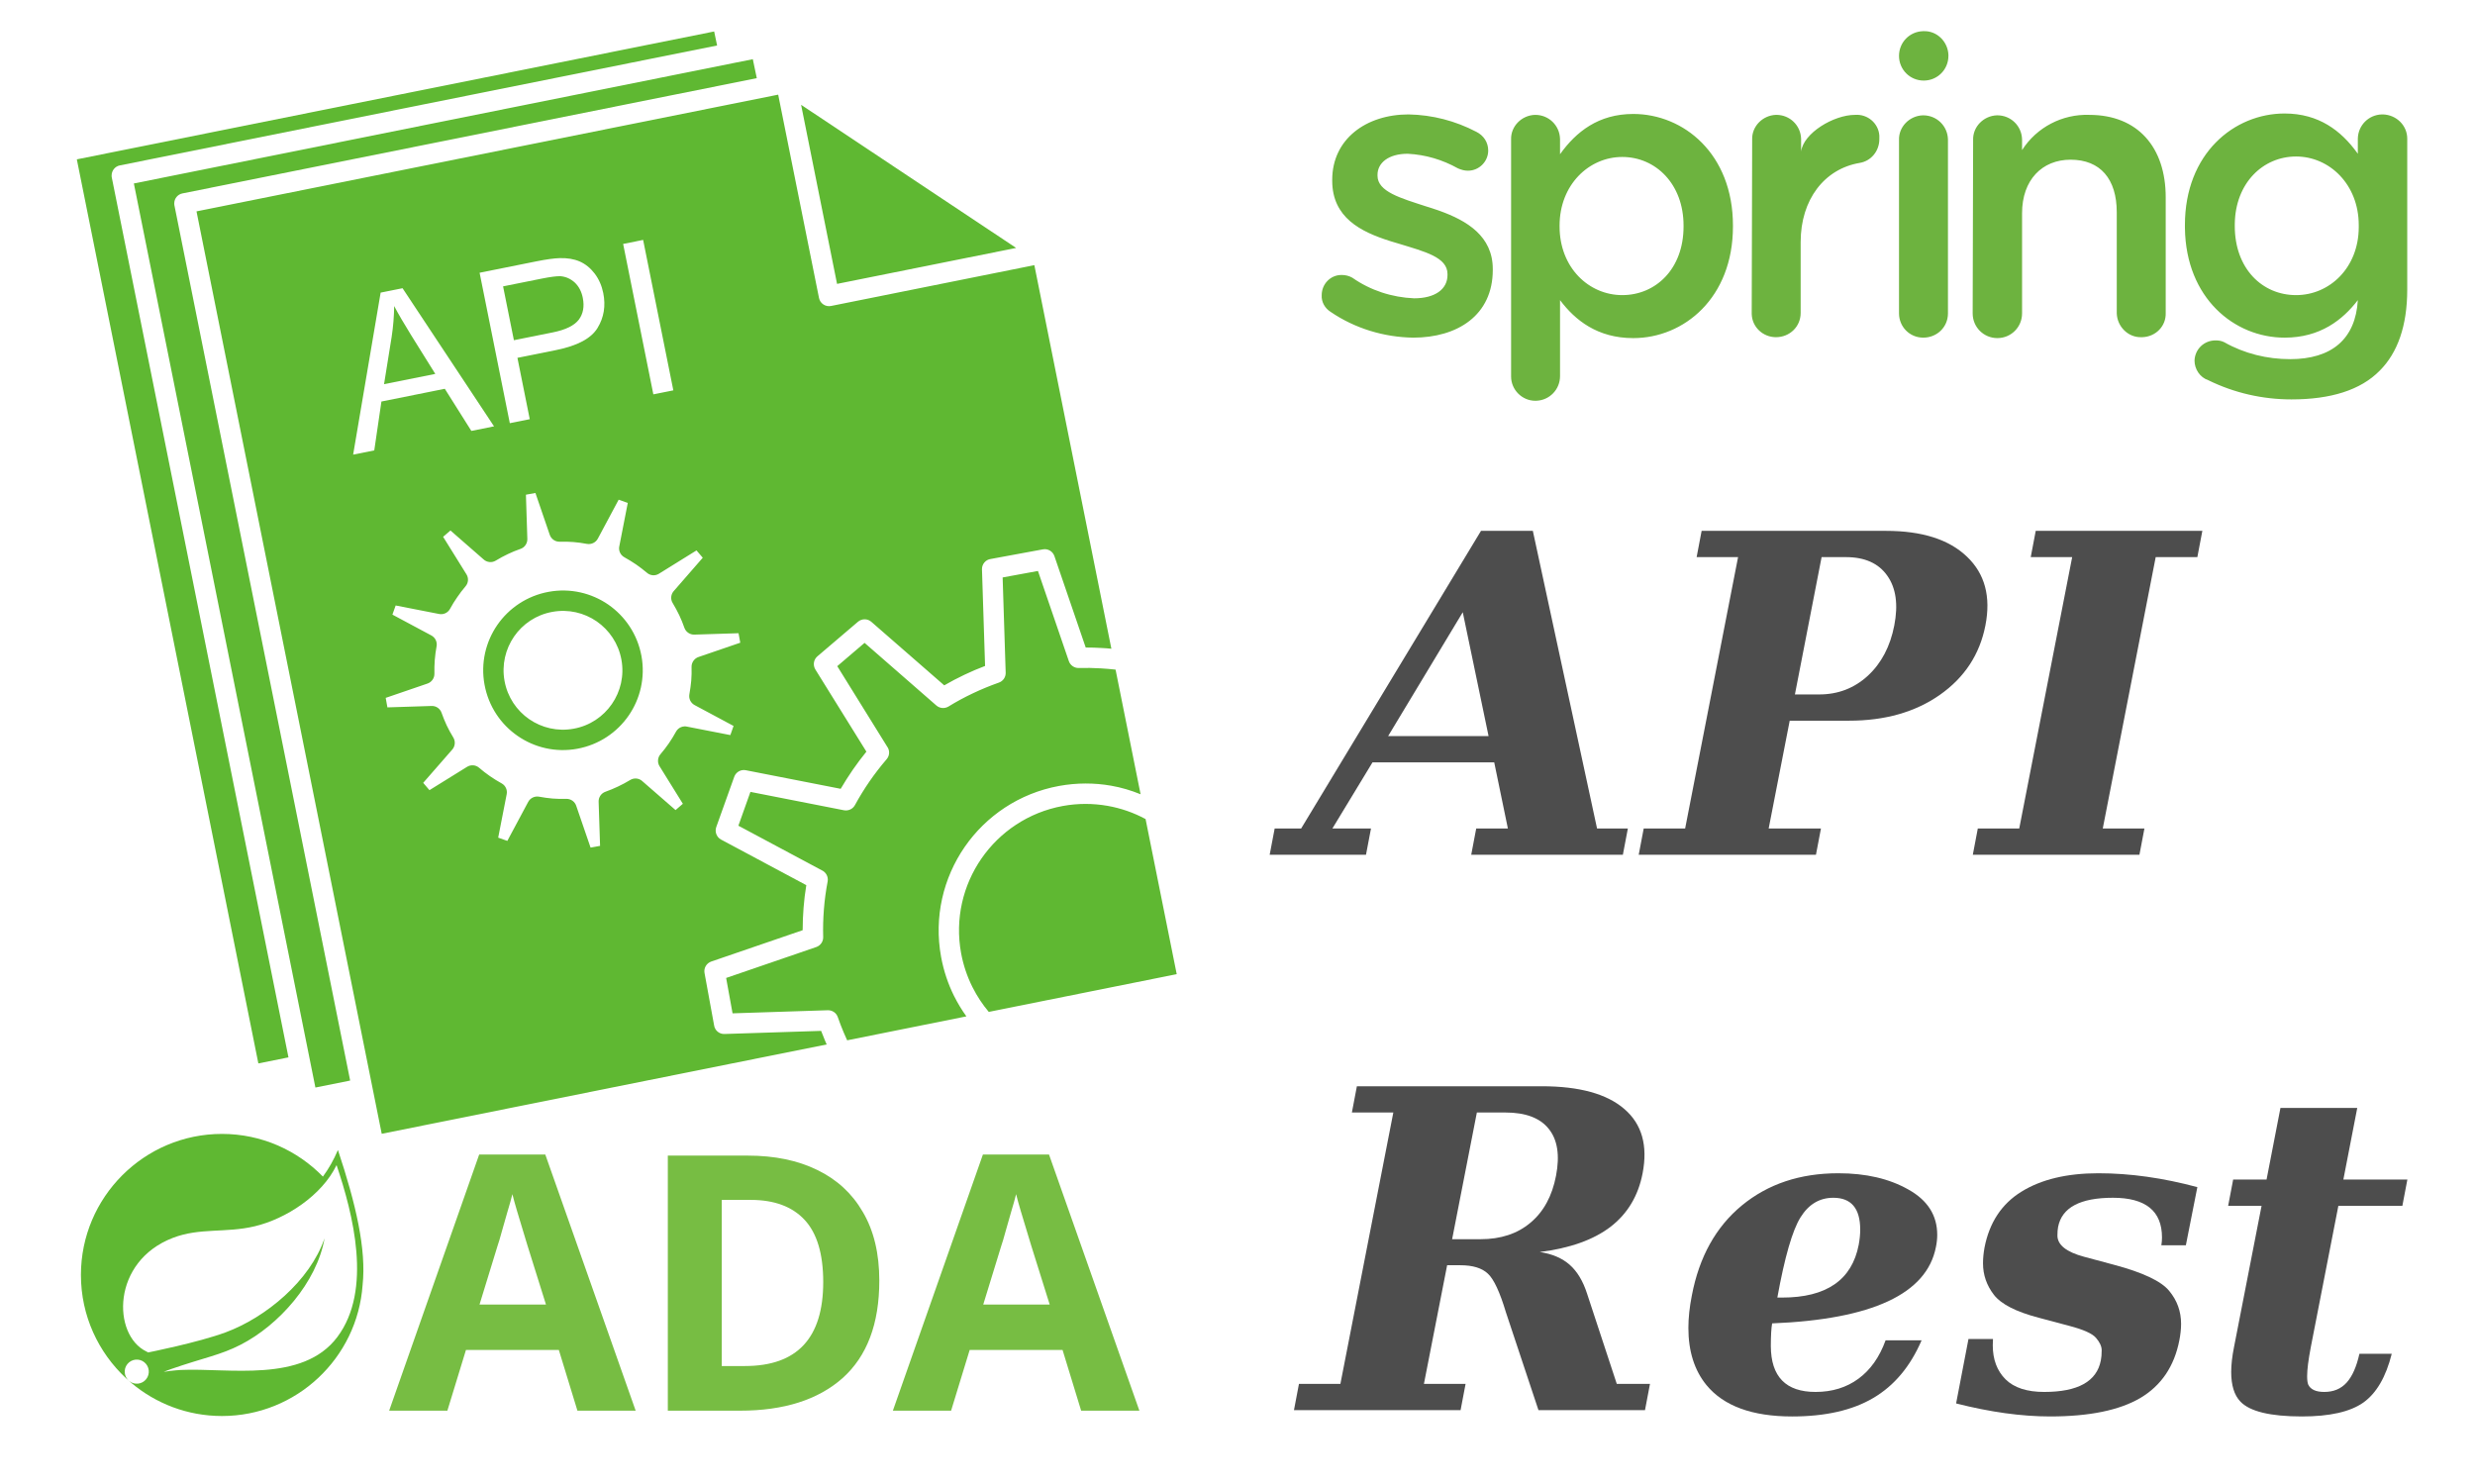
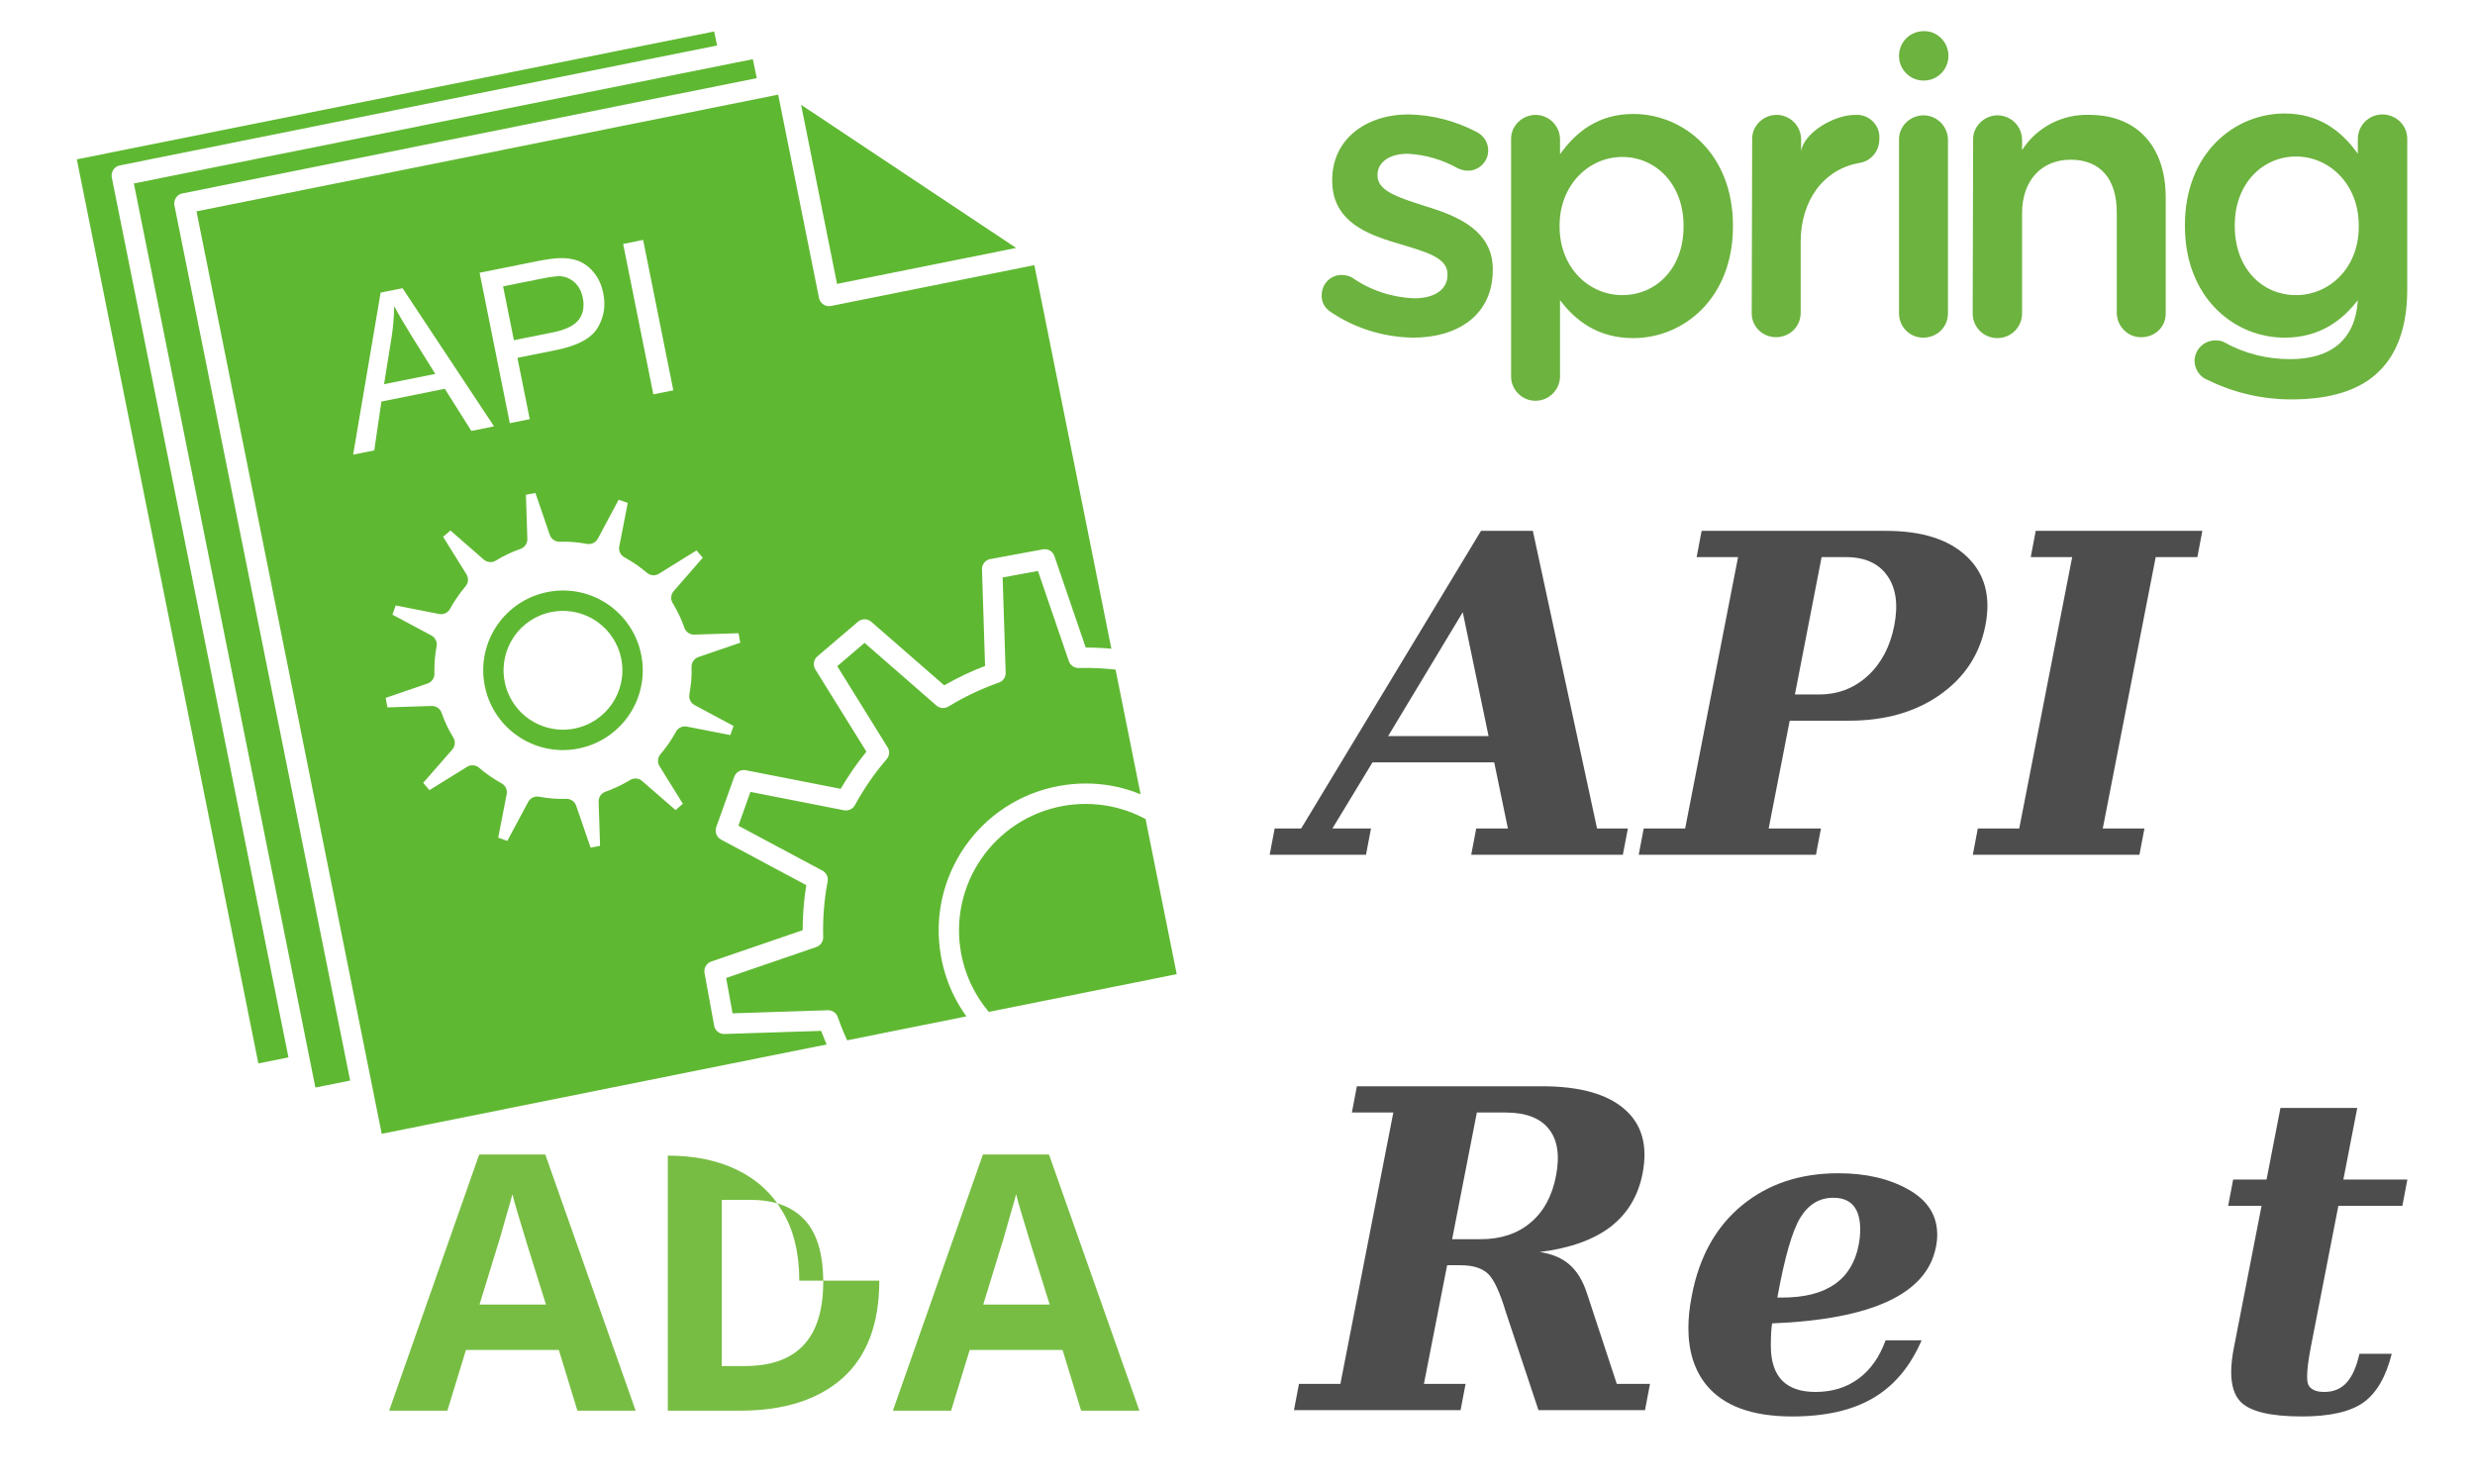
<svg xmlns="http://www.w3.org/2000/svg" xmlns:ns1="http://www.inkscape.org/namespaces/inkscape" xmlns:ns2="http://sodipodi.sourceforge.net/DTD/sodipodi-0.dtd" width="115.623mm" height="69.321mm" viewBox="0 0 115.623 69.321" version="1.1" id="svg8" ns1:version="1.2.2 (732a01da63, 2022-12-09)" ns2:docname="7.API-Restsvg.svg" xml:space="preserve">
  <defs id="defs2">
    <linearGradient id="linear-gradient" x1="51.59" y1="6.57" x2="50.71" y2="5.5" gradientTransform="matrix(64.13,0,0,64.59,-3256.82,-369.04)" gradientUnits="userSpaceOnUse">
      <stop offset="0.25" stop-color="#086c38" id="stop2" />
      <stop offset="0.37" stop-color="#277a3b" id="stop4" />
      <stop offset="0.64" stop-color="#519b41" id="stop6" />
      <stop offset="0.86" stop-color="#69b343" id="stop8" />
      <stop offset="1" stop-color="#73bf44" id="stop10" />
    </linearGradient>
    <style id="style7525">.cls-1{fill:none;stroke:#666;stroke-linecap:round;stroke-linejoin:round;stroke-width:2px;}.cls-2{fill:#f57c00;}.cls-3{fill:#666;}.cls-4{fill:#999;}</style>
    <style id="style9800">.cls-1{fill:none;stroke:#020202;stroke-miterlimit:10;stroke-width:1.91px;}</style>
    <clipPath id="clip0_429_11085">
-       <rect width="24" height="24" fill="white" id="rect10414" />
-     </clipPath>
+       </clipPath>
  </defs>
  <g ns1:label="Layer 1" ns1:groupmode="layer" id="layer1" transform="translate(-53.314,-119.465)">
    <g id="g23" transform="matrix(0.279,0,0,-0.279,-22.938,246.382)" style="font-style:normal;font-variant:normal;font-weight:normal;font-stretch:normal;font-size:13.717px;line-height:1.25;font-family:'Arial Rounded MT Bold';-inkscape-font-specification:'Arial Rounded MT Bold, Normal';font-variant-ligatures:normal;font-variant-caps:normal;font-variant-numeric:normal;font-feature-settings:normal;text-align:start;letter-spacing:0px;word-spacing:0px;writing-mode:lr-tb;text-anchor:start;fill:#5fb832;fill-opacity:1;stroke:none;stroke-width:0.343">
      <g id="g39" transform="matrix(0.1,0,0,0.1,286.855,217.798)">
-         <path d="M 429.32,132.246 C 371.109,54.688 246.762,80.867 167.039,77.102 c 0,0 -14.113,-0.785 -28.328,-3.125 0,0 5.375,2.293 12.23,4.656 55.993,19.363 82.454,23.254 116.477,40.73 63.926,32.746 127.547,104.075 140.492,178.172 C 383.578,226.27 309.574,164.934 242.191,140.027 196.07,123.008 112.664,106.445 112.652,106.438 c 0.039,-0.059 -3.324,1.746 -3.371,1.785 -56.722,27.597 -58.359,150.449 44.66,190.05 45.168,17.375 88.372,7.832 137.2,19.454 52.078,12.382 112.394,51.418 136.91,102.453 27.484,-81.52 60.5,-209.059 1.269,-287.934 z m 1.012,313.195 c -6.93,-16.464 -15.387,-31.3 -25.137,-44.57 -42.914,44.043 -102.812,71.484 -169.019,71.484 C 105.941,472.355 0,366.402 0,236.191 0,167.93 29.137,106.367 75.59,63.215 l 5.172,-4.582 c -8.637,7.043 -9.965,19.727 -2.965,28.371 7.043,8.648 19.738,9.988 28.379,2.984 8.664,-7.019 9.984,-19.734 2.969,-28.395 -6.989,-8.664 -19.707,-9.973 -28.36,-2.981 l 3.519,-3.117 C 125.395,20.898 178.363,0 236.176,0 360.66,0 462.879,96.875 471.629,219.148 c 6.48,59.868 -11.203,135.887 -41.297,226.293" style="fill:#5fb832;fill-opacity:1;fill-rule:nonzero;stroke:none" id="path55" ns1:connector-curvature="0" />
-       </g>
+         </g>
    </g>
    <g aria-label="ADA" id="text2459" style="font-weight:bold;font-size:16.69px;line-height:1.25;-inkscape-font-specification:'sans-serif, Bold';letter-spacing:0px;word-spacing:0px;fill:#77bd43;stroke-width:0.417">
      <path d="m 80.289,185.367 -0.868,-2.837 h -4.339 l -0.868,2.837 h -2.72 l 4.206,-11.967 h 3.088 l 4.222,11.967 z m -1.469,-4.957 -0.868,-2.77 q -0.083,-0.284 -0.217,-0.718 -0.134,-0.434 -0.267,-0.885 -0.134,-0.451 -0.217,-0.784 -0.083,0.334 -0.234,0.834 -0.134,0.484 -0.267,0.935 -0.117,0.434 -0.184,0.618 l -0.851,2.77 z" id="path2658" />
-       <path d="m 94.392,179.292 q 0,3.021 -1.719,4.556 -1.719,1.519 -4.79,1.519 h -3.371 v -11.916 h 3.738 q 1.869,0 3.238,0.668 1.385,0.668 2.136,1.969 0.768,1.302 0.768,3.204 z m -2.62,0.067 q 0,-1.969 -0.868,-2.904 -0.868,-0.935 -2.52,-0.935 h -1.352 v 7.761 h 1.085 q 3.655,0 3.655,-3.922 z" id="path2660" />
+       <path d="m 94.392,179.292 q 0,3.021 -1.719,4.556 -1.719,1.519 -4.79,1.519 h -3.371 v -11.916 q 1.869,0 3.238,0.668 1.385,0.668 2.136,1.969 0.768,1.302 0.768,3.204 z m -2.62,0.067 q 0,-1.969 -0.868,-2.904 -0.868,-0.935 -2.52,-0.935 h -1.352 v 7.761 h 1.085 q 3.655,0 3.655,-3.922 z" id="path2660" />
      <path d="m 103.821,185.367 -0.868,-2.837 h -4.339 l -0.868,2.837 h -2.72 l 4.206,-11.967 h 3.088 l 4.222,11.967 z m -1.469,-4.957 -0.868,-2.77 q -0.083,-0.284 -0.217,-0.718 -0.134,-0.434 -0.267,-0.885 -0.134,-0.451 -0.217,-0.784 -0.083,0.334 -0.234,0.834 -0.134,0.484 -0.267,0.935 -0.117,0.434 -0.184,0.618 l -0.851,2.77 z" id="path2662" />
    </g>
    <g style="fill:#000000" id="g9172" transform="matrix(2.161,0,0,2.161,62.132,46.508)" />
    <g id="g9640" transform="matrix(0.201,0,0,0.201,60.196,132.414)">
      <path d="m 345.356,-37.937 c 11.695,0 23.178,9.25 23.178,25.942 v 0.213 c 0,16.586 -11.376,25.942 -23.178,25.942 -8.293,0 -13.503,-4.146 -17.011,-8.825 V 22.984 c 0,3.128 -2.454,5.643 -5.558,5.739 l -0.183,0.003 c -3.083,0 -5.635,-2.552 -5.635,-5.635 v -55.074 c -0.106,-3.083 2.445,-5.635 5.529,-5.741 h 0.106 c 3.128,0 5.643,2.454 5.739,5.558 l 0.003,0.183 v 3.402 c 3.721,-5.21 8.931,-9.356 17.011,-9.356 z m 151.401,-0.106 c 7.952,0 13.124,4.016 16.833,9.109 l 0.178,0.247 V -32.09 l 0.003,-0.183 c 0.094,-3.041 2.511,-5.46 5.552,-5.555 l 0.187,-0.003 h 0.106 c 3.128,0.104 5.643,2.561 5.638,5.664 l -0.003,0.183 V 2.89 c 0,8.399 -2.233,14.672 -6.379,18.819 -4.465,4.572 -11.483,6.698 -20.52,6.698 -6.698,0 -13.29,-1.488 -19.35,-4.465 -1.914,-0.638 -3.19,-2.552 -3.19,-4.572 0.106,-2.658 2.233,-4.678 4.891,-4.678 0.744,0 1.382,0.106 2.02,0.425 4.678,2.658 9.994,3.934 15.31,3.934 9.675,0 15.204,-4.678 15.735,-13.715 -3.509,4.572 -8.718,8.718 -17.011,8.718 -11.684,0 -22.95,-9.17 -23.175,-25.447 l -0.004,-0.495 v -0.213 c 0,-16.692 11.483,-25.942 23.178,-25.942 z m -45.399,0.319 c 11.27,0 17.756,7.549 17.756,19.138 V 8.312 c 0.106,3.083 -2.339,5.529 -5.422,5.635 h -0.213 c -3.083,0.106 -5.635,-2.445 -5.741,-5.529 V -15.078 c 0,-7.761 -3.828,-12.227 -10.738,-12.227 -6.592,0 -11.27,4.678 -11.27,12.44 V 8.418 c 0,3.19 -2.552,5.741 -5.741,5.741 -3.19,0 -5.741,-2.552 -5.741,-5.741 l 0.106,-40.296 c -0.106,-3.083 2.445,-5.635 5.529,-5.741 h 0.106 c 3.128,0 5.643,2.454 5.738,5.558 l 0.003,0.183 v 2.339 c 3.402,-5.316 9.356,-8.399 15.629,-8.187 z m -158.205,-0.106 c 5.529,0.106 10.845,1.488 15.735,4.04 1.701,0.851 2.764,2.445 2.764,4.359 0,2.552 -2.126,4.678 -4.678,4.678 h -0.106 c -0.744,0 -1.488,-0.213 -2.233,-0.532 -3.615,-2.02 -7.549,-3.19 -11.695,-3.402 -4.465,0 -7.017,2.126 -7.017,4.891 v 0.213 c 0,3.721 5.422,5.21 11.27,7.123 0.159,0.049 0.319,0.098 0.48,0.147 l 0.481,0.151 c 0.562,0.178 1.128,0.364 1.691,0.56 l 0.483,0.17 c 6.351,2.276 12.387,5.868 12.387,13.537 v 0.213 c 0,10.526 -8.187,15.735 -18.5,15.735 C 287.411,13.947 280.713,11.927 275.078,8.1 273.696,7.249 272.845,5.76 272.951,4.166 c 0,-2.552 2.02,-4.678 4.572,-4.678 h 0.106 c 0.851,0 1.701,0.213 2.445,0.638 4.253,2.977 9.25,4.572 14.353,4.784 4.891,0 7.761,-2.126 7.761,-5.422 v -0.213 c 0,-3.934 -5.316,-5.21 -11.164,-7.017 -0.611,-0.177 -1.229,-0.36 -1.849,-0.553 l -0.465,-0.146 c -6.661,-2.119 -13.316,-5.401 -13.316,-13.974 v -0.213 c 0,-9.463 7.868,-15.204 17.756,-15.204 z m 119.611,0.213 c 3.128,0 5.643,2.454 5.739,5.558 l 0.003,0.183 V 8.418 c 0,3.19 -2.552,5.635 -5.741,5.635 -3.19,0 -5.635,-2.552 -5.635,-5.635 V -31.877 c -0.106,-3.083 2.445,-5.635 5.529,-5.741 z m -10.207,4.678 v 0.851 c 0,2.764 -1.914,5.103 -4.572,5.529 -8.187,1.382 -13.715,8.506 -13.715,18.393 V 8.312 c 0,3.19 -2.552,5.635 -5.741,5.635 -3.023,0 -5.535,-2.35 -5.632,-5.348 l -0.003,-0.181 V 8.312 l 0.106,-40.296 c -0.106,-3.083 2.445,-5.635 5.529,-5.741 h 0.106 c 3.128,0 5.643,2.454 5.738,5.558 l 0.003,0.183 v 2.764 c 0.532,-4.253 7.549,-8.506 12.546,-8.506 2.871,-0.213 5.422,1.914 5.635,4.784 z m -59.752,4.997 c -7.761,0 -14.566,6.486 -14.566,15.948 v 0.213 c 0,9.569 6.805,15.948 14.566,15.948 7.761,0 14.247,-6.06 14.247,-15.948 v -0.213 c 0,-9.675 -6.486,-15.948 -14.247,-15.948 z m 156.61,-0.106 c -7.681,0 -14.113,6.144 -14.245,15.65 l -0.002,0.298 v 0.213 c 0,9.888 6.379,16.054 14.247,16.054 7.787,0 14.533,-6.354 14.567,-15.762 l -6.2e-4,-0.292 v -0.213 c 0,-9.463 -6.805,-15.948 -14.566,-15.948 z m -80.804,-23.603 v 0.213 0 c 0,3.19 -2.552,5.741 -5.741,5.741 -3.19,0 -5.741,-2.552 -5.741,-5.741 0,-3.128 2.455,-5.643 5.558,-5.739 l 0.183,-0.003 c 3.083,-0.106 5.635,2.445 5.741,5.529 z" fill="#6db33f" id="path9632" style="stroke-width:0.747" />
      <g aria-label="API Rest" id="text15595" style="font-style:italic;font-weight:bold;font-size:103.268px;line-height:1.25;font-family:'DejaVu Serif';-inkscape-font-specification:'DejaVu Serif, Bold Italic';letter-spacing:0px;word-spacing:0px;fill:#4d4d4d;stroke-width:2.582">
        <path d="m 260.859,134.243 1.16,-6.101 h 6.152 l 41.801,-69.181 h 12.051 l 14.925,69.181 h 7.16 l -1.16,6.101 h -35.246 l 1.16,-6.101 h 7.362 l -3.177,-15.379 h -28.288 l -9.328,15.379 h 8.975 l -1.16,6.101 z m 27.531,-27.582 h 23.346 l -6,-28.792 z" id="path15617" />
        <path d="m 346.63,134.243 1.16,-6.101 h 9.631 l 12.303,-63.08 h -9.631 l 1.16,-6.101 h 42.86 q 12.556,0 18.808,6 6.253,5.95 4.286,15.984 -1.967,10.085 -10.589,16.136 -8.572,6 -21.077,6 h -13.816 l -4.891,25.061 h 12.152 l -1.16,6.101 z m 36.305,-37.263 h 5.647 q 6.555,0 11.295,-4.336 4.74,-4.387 6.152,-11.698 1.412,-7.261 -1.614,-11.547 -3.025,-4.336 -9.631,-4.336 h -5.647 z" id="path15619" />
        <path d="m 424.282,134.243 1.16,-6.101 h 9.631 l 12.303,-63.08 h -9.631 l 1.16,-6.101 h 38.725 l -1.16,6.101 h -9.681 l -12.303,63.08 h 9.681 l -1.16,6.101 z" id="path15621" />
        <path d="m 323.636,226.569 q 4.336,0.656 6.958,2.975 2.622,2.319 4.034,6.706 l 6.908,20.976 h 7.715 l -1.16,6.101 h -24.758 l -7.564,-22.741 q -2.118,-7.059 -4.185,-8.975 -2.067,-1.967 -6.404,-1.967 h -3.076 l -5.395,27.582 h 9.681 l -1.16,6.101 h -38.725 l 1.16,-6.101 h 9.631 l 12.303,-63.08 h -9.631 l 1.16,-6.101 h 42.961 q 13.11,0 19.211,5.295 6.101,5.244 4.236,14.925 -1.513,7.866 -7.463,12.455 -5.95,4.538 -16.438,5.849 z m -20.371,-2.975 h 6.606 q 7.059,0 11.597,-3.832 4.589,-3.832 5.95,-10.942 1.361,-7.11 -1.714,-10.892 -3.025,-3.782 -10.085,-3.782 h -6.606 z" id="path15623" />
        <path d="m 398.112,221.376 q 0,-7.412 -6.253,-7.412 -4.79,0 -7.614,4.538 -2.824,4.488 -5.395,18.657 0,0 1.109,0 15.43,0 17.8,-12.253 0.353,-1.916 0.353,-3.53 z m -20.472,21.783 q -0.303,1.714 -0.303,5.295 0.05,10.639 10.387,10.639 5.799,0 9.984,-3.076 4.185,-3.076 6.303,-8.925 h 8.37 q -3.933,9.127 -11.245,13.413 -7.261,4.286 -18.859,4.286 -13.917,0 -19.917,-7.311 -4.185,-5.143 -4.185,-13.261 0,-3.479 0.807,-7.564 2.572,-13.463 11.648,-20.926 9.076,-7.463 22.388,-7.463 9.631,0 16.287,3.782 6.706,3.731 6.706,10.539 0,1.361 -0.303,2.824 -3.177,16.337 -38.07,17.749 z" id="path15625" />
-         <path d="m 423.274,246.789 h 5.698 q -0.05,0.756 -0.05,1.462 0,4.942 2.975,7.917 2.975,2.925 8.975,2.925 11.749,0 13.161,-7.311 0.202,-0.958 0.202,-2.37 0,-1.361 -1.311,-2.874 -1.261,-1.513 -6.303,-2.824 l -7.009,-1.866 q -7.917,-2.067 -10.438,-5.345 -2.521,-3.278 -2.521,-7.311 0,-1.714 0.353,-3.681 1.714,-8.723 8.572,-12.959 6.908,-4.286 17.9,-4.286 10.992,0 22.993,3.227 l -2.672,13.514 h -5.698 q 0.151,-0.958 0.151,-1.815 0,-9.228 -11.396,-9.228 -11.446,0 -12.757,6.807 -0.151,0.807 -0.151,1.967 0,3.278 6.202,4.942 l 6.958,1.866 q 10.034,2.672 12.808,6.051 2.773,3.328 2.773,7.664 0,1.765 -0.403,3.832 -1.765,9.076 -9.076,13.413 -7.311,4.286 -20.976,4.286 -9.933,0 -21.834,-3.025 z" id="path15627" />
        <path d="m 491.396,215.829 h -7.765 l 1.16,-6.101 h 7.765 l 3.227,-16.64 h 17.85 l -3.227,16.64 h 14.875 l -1.16,6.101 h -14.875 l -6.404,32.826 q -0.857,4.488 -0.857,6.757 0,1.361 0.252,1.967 0.807,1.714 3.731,1.714 3.227,0 5.194,-2.168 1.967,-2.168 2.975,-6.706 h 7.513 q -2.017,8.068 -6.606,11.345 -4.589,3.227 -14.27,3.227 -11.043,0 -14.32,-3.479 -2.118,-2.219 -2.118,-6.858 0,-2.521 0.656,-5.799 z" id="path15629" />
      </g>
      <g style="fill:#5fb832;fill-opacity:1" id="g15613" transform="matrix(0.503,-0.101,0.101,0.503,-43.188,-35.609)">
        <g id="_x31_96_x2C__Api_x2C__app_x2C__coding_x2C__developer_x2C__software" style="fill:#5fb832;fill-opacity:1">
          <g id="g15599" style="fill:#5fb832;fill-opacity:1">
            <path d="m 366.748,485.999 c -1.433,-3.167 -2.637,-6.446 -3.58,-9.876 l -0.074,-0.227 c -1.586,-5.881 -2.396,-12.139 -2.281,-18.585 0.303,-18.356 8.048,-34.905 20.299,-46.741 12.214,-11.799 28.989,-18.961 47.344,-18.66 8.163,0.151 15.947,1.734 23.11,4.524 4.372,1.696 8.5,3.882 12.363,6.445 V 345.28 c -2.151,-0.678 -4.299,-1.319 -6.485,-1.885 -3.147,-0.829 -6.408,-1.545 -9.725,-2.111 -1.94,-0.338 -3.523,-1.922 -3.787,-3.957 l -5.675,-42.785 -16.267,-0.264 -7.142,42.559 c -0.319,1.96 -1.885,3.543 -3.941,3.807 -4.183,0.604 -8.311,1.396 -12.381,2.413 -4.11,1.018 -8.181,2.261 -12.14,3.731 -1.846,0.641 -3.994,0.075 -5.24,-1.545 l -26.311,-34.229 -14.209,7.917 14.964,40.107 c 0.923,1.923 0.414,4.26 -1.319,5.616 -3.395,2.639 -6.577,5.429 -9.557,8.293 -2.997,2.903 -5.899,5.994 -8.63,9.273 -1.263,1.508 -3.394,2.074 -5.296,1.319 l -39.941,-16.511 -8.367,13.947 33.039,27.216 c 1.716,1.208 2.453,3.507 1.621,5.542 -1.582,3.883 -2.977,7.916 -4.127,11.986 -1.147,4.034 -2.092,8.144 -2.808,12.327 -0.341,1.923 -1.923,3.506 -3.977,3.77 l -42.767,5.692 -0.302,16.284 42.598,7.124 c 1.941,0.34 3.542,1.885 3.806,3.959 0.34,2.487 0.754,4.938 1.245,7.312 0.263,1.244 0.526,2.488 0.846,3.809 h 55.094 z m 97.181,-71.659 c -4.656,-3.883 -9.952,-7.012 -15.719,-9.273 -6.201,-2.412 -12.911,-3.808 -19.905,-3.921 -15.811,-0.263 -30.27,5.919 -40.806,16.097 -10.535,10.178 -17.207,24.39 -17.47,40.221 -0.078,5.466 0.604,10.856 1.996,15.983 l 0.057,0.188 c 1.189,4.373 2.885,8.48 4.994,12.364 h 86.853 z M 374.627,149.115 H 457.37 L 374.627,66.373 Z m 89.302,9.273 H 369.99 c -2.563,0 -4.636,-2.073 -4.636,-4.637 V 59.814 h -2.411 L 96.586,59.776 c 0,142.074 0,284.147 0,426.223 h 205.589 l -0.414,-1.998 -0.828,-4.523 -43.198,-7.238 c -2.376,-0.377 -4.036,-2.524 -3.846,-4.9 l 0.414,-23.974 c 0.039,-2.3 1.772,-4.186 4.014,-4.486 l 43.389,-5.767 c 0.677,-3.355 1.487,-6.673 2.411,-9.914 0.943,-3.317 2.018,-6.597 3.225,-9.764 l -33.796,-27.856 c -1.79,-1.471 -2.166,-4.033 -1.036,-5.956 l 12.477,-20.733 c 1.189,-1.997 3.675,-2.789 5.77,-1.884 l 40.447,16.698 c 2.26,-2.525 4.637,-5.013 7.125,-7.426 2.467,-2.374 5.012,-4.637 7.611,-6.785 l -15.34,-41.05 c -0.793,-2.187 0.112,-4.562 2.074,-5.654 l 21.145,-11.761 c 2.035,-1.094 4.523,-0.566 5.899,1.244 l 26.708,34.717 c 3.242,-1.093 6.559,-2.073 9.896,-2.902 3.26,-0.829 6.576,-1.508 9.971,-2.073 l 7.236,-43.161 c 0.396,-2.375 2.544,-4.033 4.899,-3.846 l 23.956,0.377 c 2.319,0.038 4.204,1.772 4.506,4.034 l 5.748,43.388 c 2.394,0.489 4.787,1.018 7.143,1.658 1.396,0.34 2.79,0.754 4.147,1.168 V 158.388 Z M 87.314,459.536 v -404.358 -0.113 -0.113 0 l 0.018,-0.113 v 0 l 0.018,-0.113 v 0 l 0.056,-0.489 h 0.021 c 0.414,-2.11 2.281,-3.694 4.524,-3.694 l 265.374,0.037 -0.073,-8.783 H 348.109 71.255 c 0,139.248 0,278.494 0,417.741 H 87.314 Z M 61.982,443.742 v -406.583 -0.112 -0.113 0 L 62,36.82 v 0 l 0.018,-0.113 v 0 l 0.06,-0.453 h 0.018 c 0.414,-2.11 2.281,-3.731 4.524,-3.731 H 342.607 L 342.551,26.04 48.071,26.002 v 417.74 z M 237.773,277.58 c -4.787,-4.938 -11.476,-8.066 -18.885,-8.18 -7.426,-0.15 -14.231,2.752 -19.169,7.539 -4.938,4.787 -8.064,11.46 -8.198,18.885 -0.133,7.427 2.769,14.25 7.56,19.188 4.787,4.938 11.458,8.066 18.885,8.18 7.426,0.151 14.21,-2.752 19.169,-7.539 4.956,-4.787 8.086,-11.459 8.198,-18.885 0.13,-7.426 -2.772,-14.211 -7.56,-19.188 z m -18.751,-17.414 c 9.988,0.15 18.979,4.371 25.405,11.006 6.409,6.672 10.29,15.757 10.139,25.746 -0.168,9.951 -4.373,18.961 -11.023,25.369 -6.654,6.408 -15.74,10.291 -25.728,10.141 -9.971,-0.151 -18.962,-4.373 -25.37,-11.008 -6.426,-6.634 -10.308,-15.756 -10.139,-25.746 0.151,-9.951 4.373,-18.961 11.006,-25.369 6.636,-6.408 15.757,-10.29 25.71,-10.139 z m -81.838,34.754 -0.039,2.188 19.751,3.316 c 2.074,0.34 3.583,1.998 3.829,3.996 0.281,2.035 0.677,4.033 1.147,5.993 0.509,1.998 1.13,3.996 1.85,5.956 0.733,2.035 -0.039,4.26 -1.755,5.428 l -15.663,12.025 2.13,3.807 18.79,-7.011 c 1.923,-0.716 4.036,-0.075 5.24,1.47 1.263,1.621 2.639,3.205 4.092,4.713 1.45,1.507 2.958,2.902 4.503,4.221 1.586,1.32 2.074,3.469 1.319,5.277 l -7.651,18.547 3.77,2.262 12.739,-15.455 c 1.302,-1.584 3.471,-2.074 5.278,-1.357 1.906,0.754 3.885,1.471 5.843,2.035 1.997,0.566 4.033,1.018 6.068,1.357 2.113,0.377 3.657,2.111 3.829,4.184 l 2.618,19.641 4.373,0.074 3.299,-19.752 c 0.337,-2.035 1.979,-3.543 3.92,-3.807 2.092,-0.303 4.127,-0.717 6.089,-1.207 2.036,-0.49 4.033,-1.131 5.956,-1.809 1.979,-0.717 4.145,0 5.313,1.658 l 12.14,15.756 3.807,-2.148 -7.012,-18.771 c -0.716,-1.923 -0.056,-4.033 1.488,-5.24 1.678,-1.318 3.242,-2.676 4.675,-4.07 1.487,-1.434 2.902,-2.979 4.239,-4.562 1.376,-1.659 3.695,-2.073 5.541,-1.169 l 18.285,7.539 2.242,-3.77 -15.438,-12.741 c -1.601,-1.319 -2.092,-3.468 -1.358,-5.277 0.776,-1.96 1.453,-3.92 2.039,-5.88 0.565,-1.998 1.019,-3.996 1.355,-6.031 0.379,-2.111 2.112,-3.656 4.165,-3.846 l 19.64,-2.601 0.077,-4.372 -19.734,-3.318 c -2.074,-0.339 -3.601,-2.035 -3.846,-3.995 -0.264,-2.036 -0.678,-4.033 -1.148,-5.993 -0.509,-1.998 -1.133,-3.996 -1.828,-5.956 -0.755,-1.998 0.018,-4.222 1.733,-5.391 l 15.663,-12.063 -2.13,-3.808 -18.772,7.012 c -1.923,0.717 -4.036,0.075 -5.239,-1.508 -1.264,-1.584 -2.64,-3.166 -4.054,-4.637 -1.453,-1.47 -2.979,-2.902 -4.58,-4.26 -1.66,-1.395 -2.091,-3.693 -1.186,-5.541 l 7.539,-18.282 -3.752,-2.262 -12.739,15.456 c -1.32,1.582 -3.467,2.072 -5.296,1.355 -1.923,-0.791 -3.902,-1.469 -5.864,-2.035 -1.997,-0.564 -3.994,-1.018 -6.029,-1.357 -2.148,-0.377 -3.657,-2.109 -3.847,-4.184 l -2.601,-19.639 -4.373,-0.076 -3.316,19.752 c -0.341,2.074 -2.036,3.619 -4.033,3.846 -2.018,0.264 -4.036,0.679 -5.994,1.168 -1.962,0.49 -3.941,1.094 -5.92,1.81 -2.015,0.755 -4.24,-0.038 -5.408,-1.733 l -12.044,-15.682 -3.826,2.148 7.03,18.773 c 0.716,1.922 0.06,4.033 -1.506,5.238 -1.604,1.244 -3.166,2.64 -4.636,4.072 -1.492,1.432 -2.923,2.939 -4.261,4.561 -1.396,1.658 -3.695,2.073 -5.559,1.168 l -18.263,-7.539 -2.264,3.77 15.456,12.742 c 1.583,1.318 2.074,3.467 1.337,5.276 -0.772,1.923 -1.45,3.921 -2.015,5.881 -0.565,1.997 -1.018,3.996 -1.375,6.031 -0.358,2.111 -2.113,3.657 -4.166,3.845 l -19.639,2.602 z M 283.179,181.797 v -69.511 h 9.234 v 69.511 z m -57.11,-36.49 h 17.982 c 5.956,0 10.157,-1.131 12.666,-3.316 2.484,-2.225 3.73,-5.353 3.73,-9.387 0,-2.864 -0.716,-5.391 -2.187,-7.463 -1.488,-2.035 -3.432,-3.431 -5.805,-4.109 -1.565,-0.377 -4.429,-0.604 -8.595,-0.604 h -17.793 v 24.879 z m -9.215,36.49 v -69.511 h 26.254 c 4.597,0 8.142,0.226 10.574,0.641 3.411,0.565 6.275,1.659 8.594,3.242 2.316,1.62 4.184,3.845 5.598,6.71 1.394,2.864 2.092,6.031 2.092,9.461 0,5.881 -1.867,10.895 -5.636,14.965 -3.77,4.109 -10.574,6.145 -20.412,6.145 h -17.849 v 28.348 h -9.215 z m -52.38,-28.535 h 23.675 l -7.24,-19.263 c -2.187,-5.881 -3.843,-10.706 -4.973,-14.551 -0.961,4.562 -2.243,9.009 -3.846,13.419 z m -20.015,28.535 26.668,-69.511 h 10.122 l 28.311,69.511 h -10.479 l -8.03,-21.072 h -29.29 l -7.539,21.072 z" style="clip-rule:evenodd;fill:#5fb832;fill-opacity:1;fill-rule:evenodd" id="path15597" />
          </g>
        </g>
        <g id="Layer_1" style="fill:#5fb832;fill-opacity:1" />
      </g>
    </g>
  </g>
  <style type="text/css" id="style10046">
	.st0{fill:#000000;}
</style>
</svg>